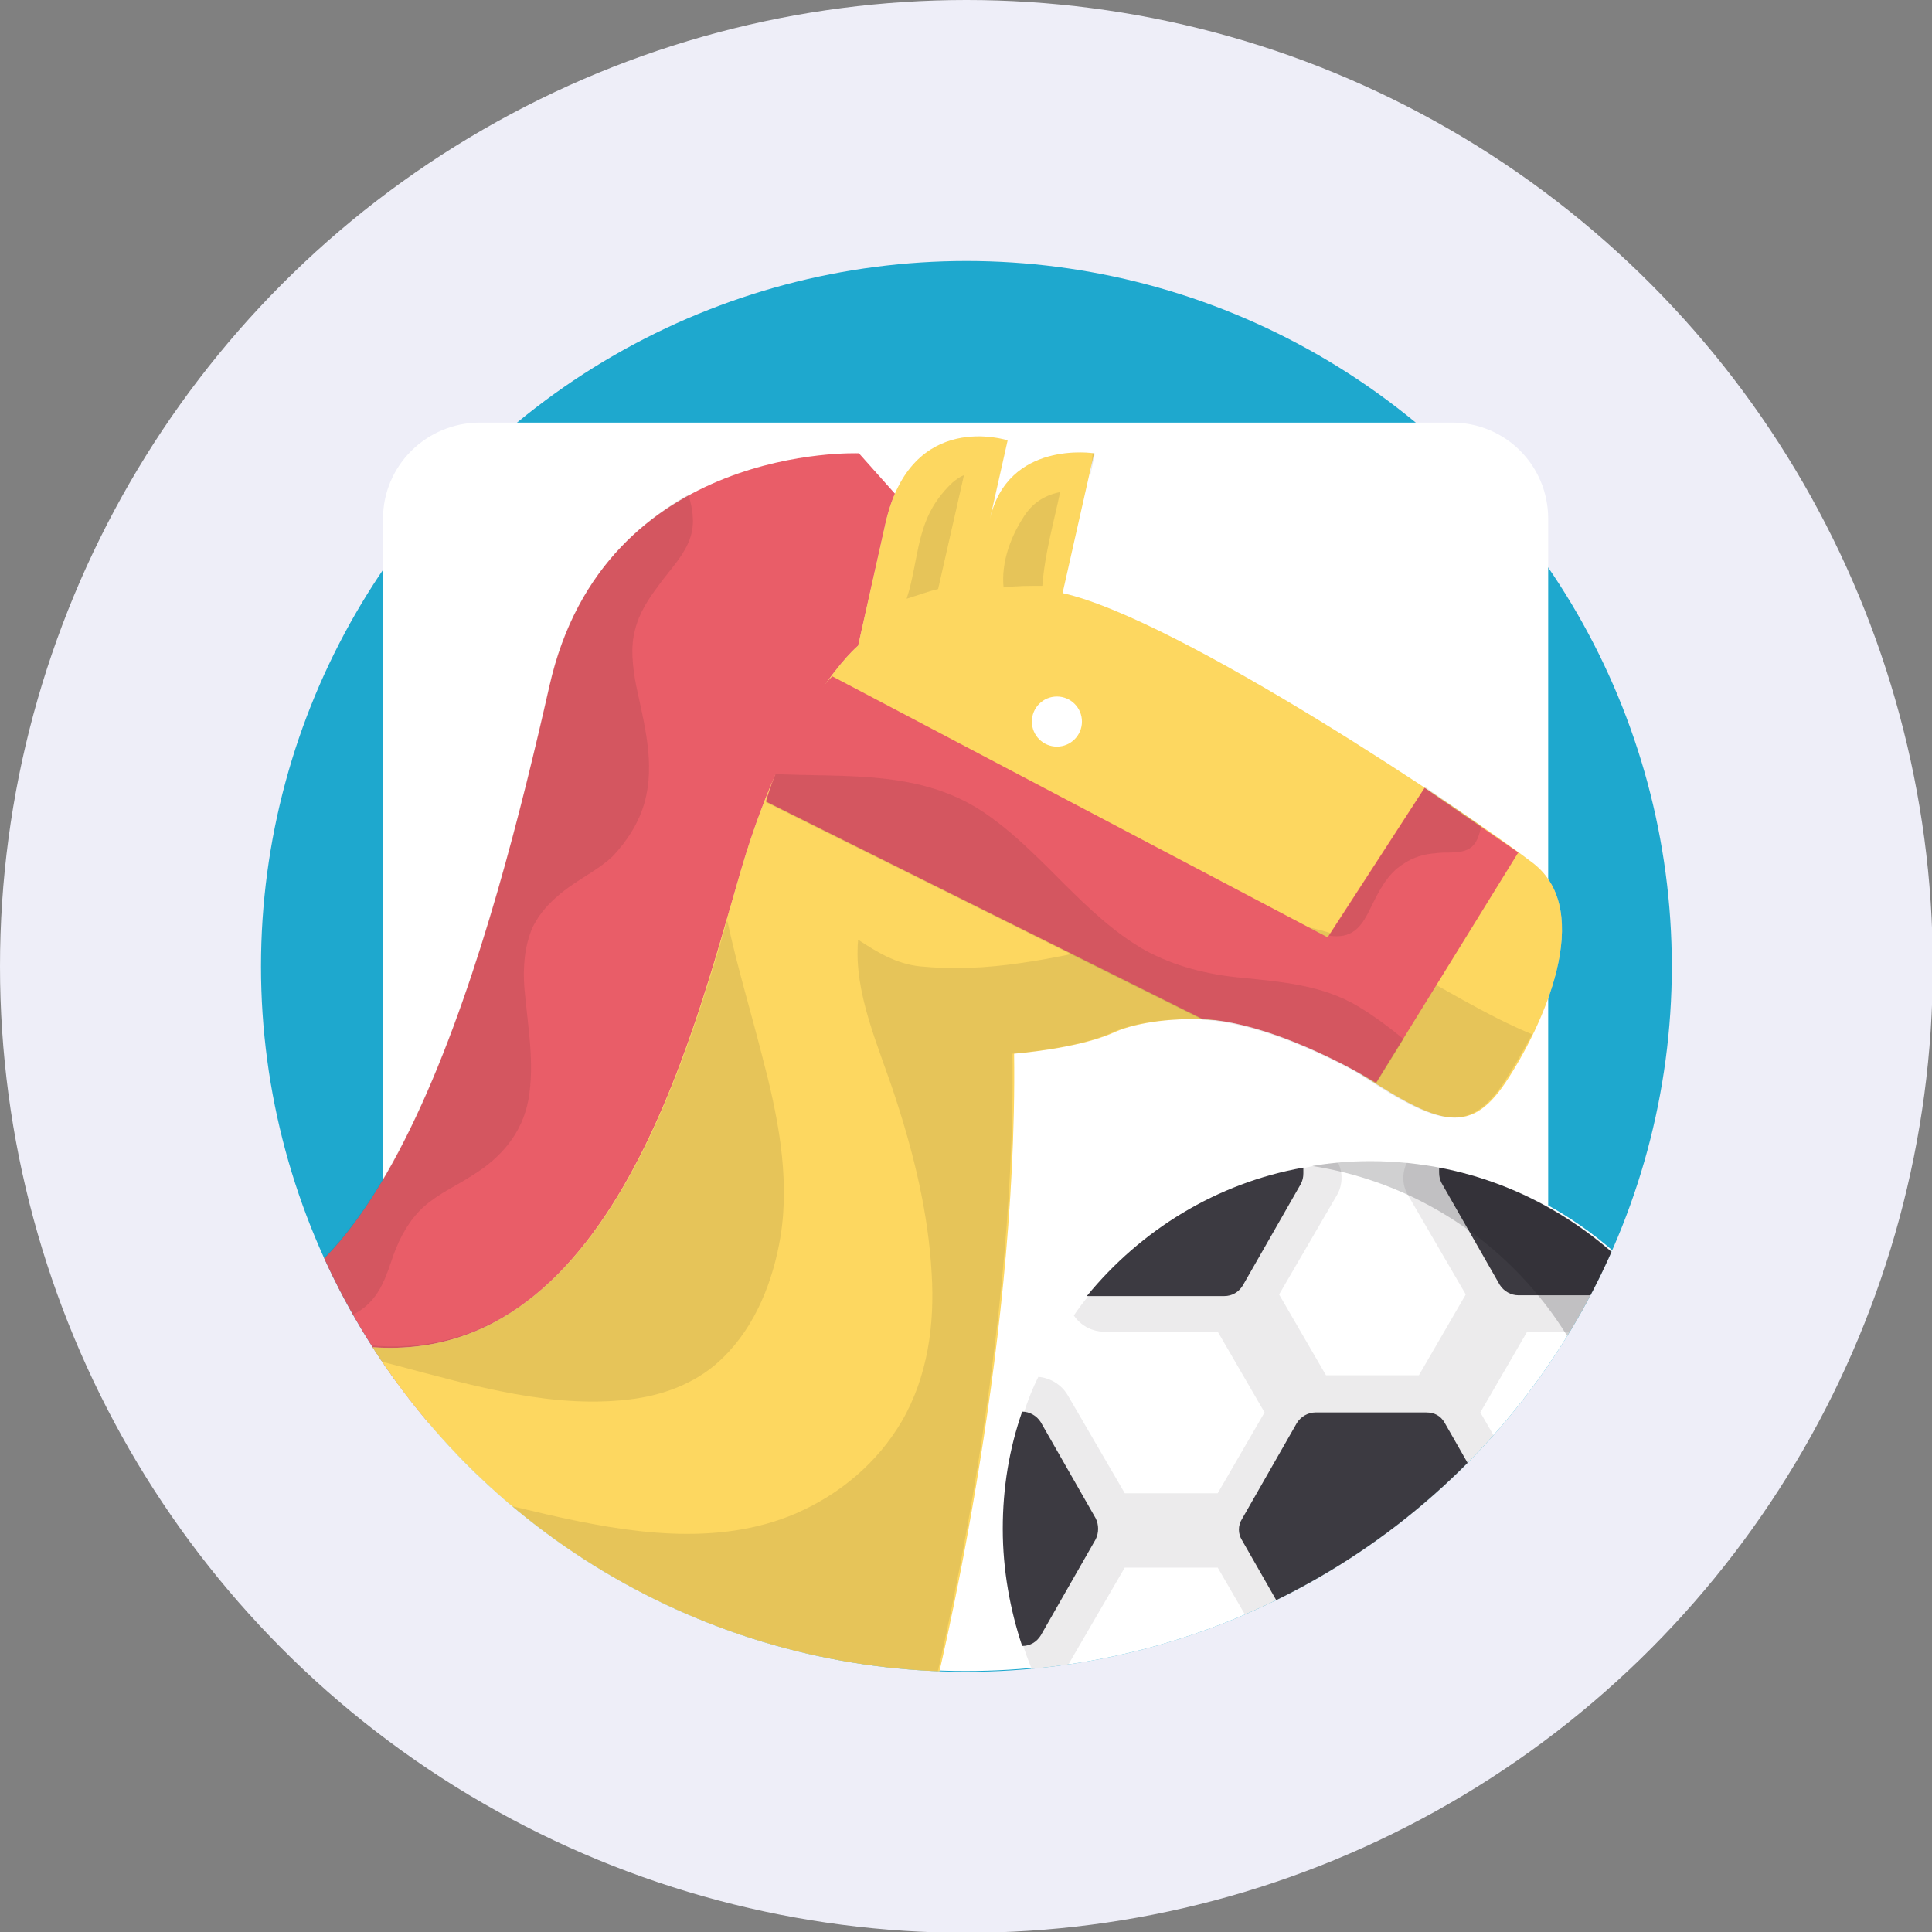
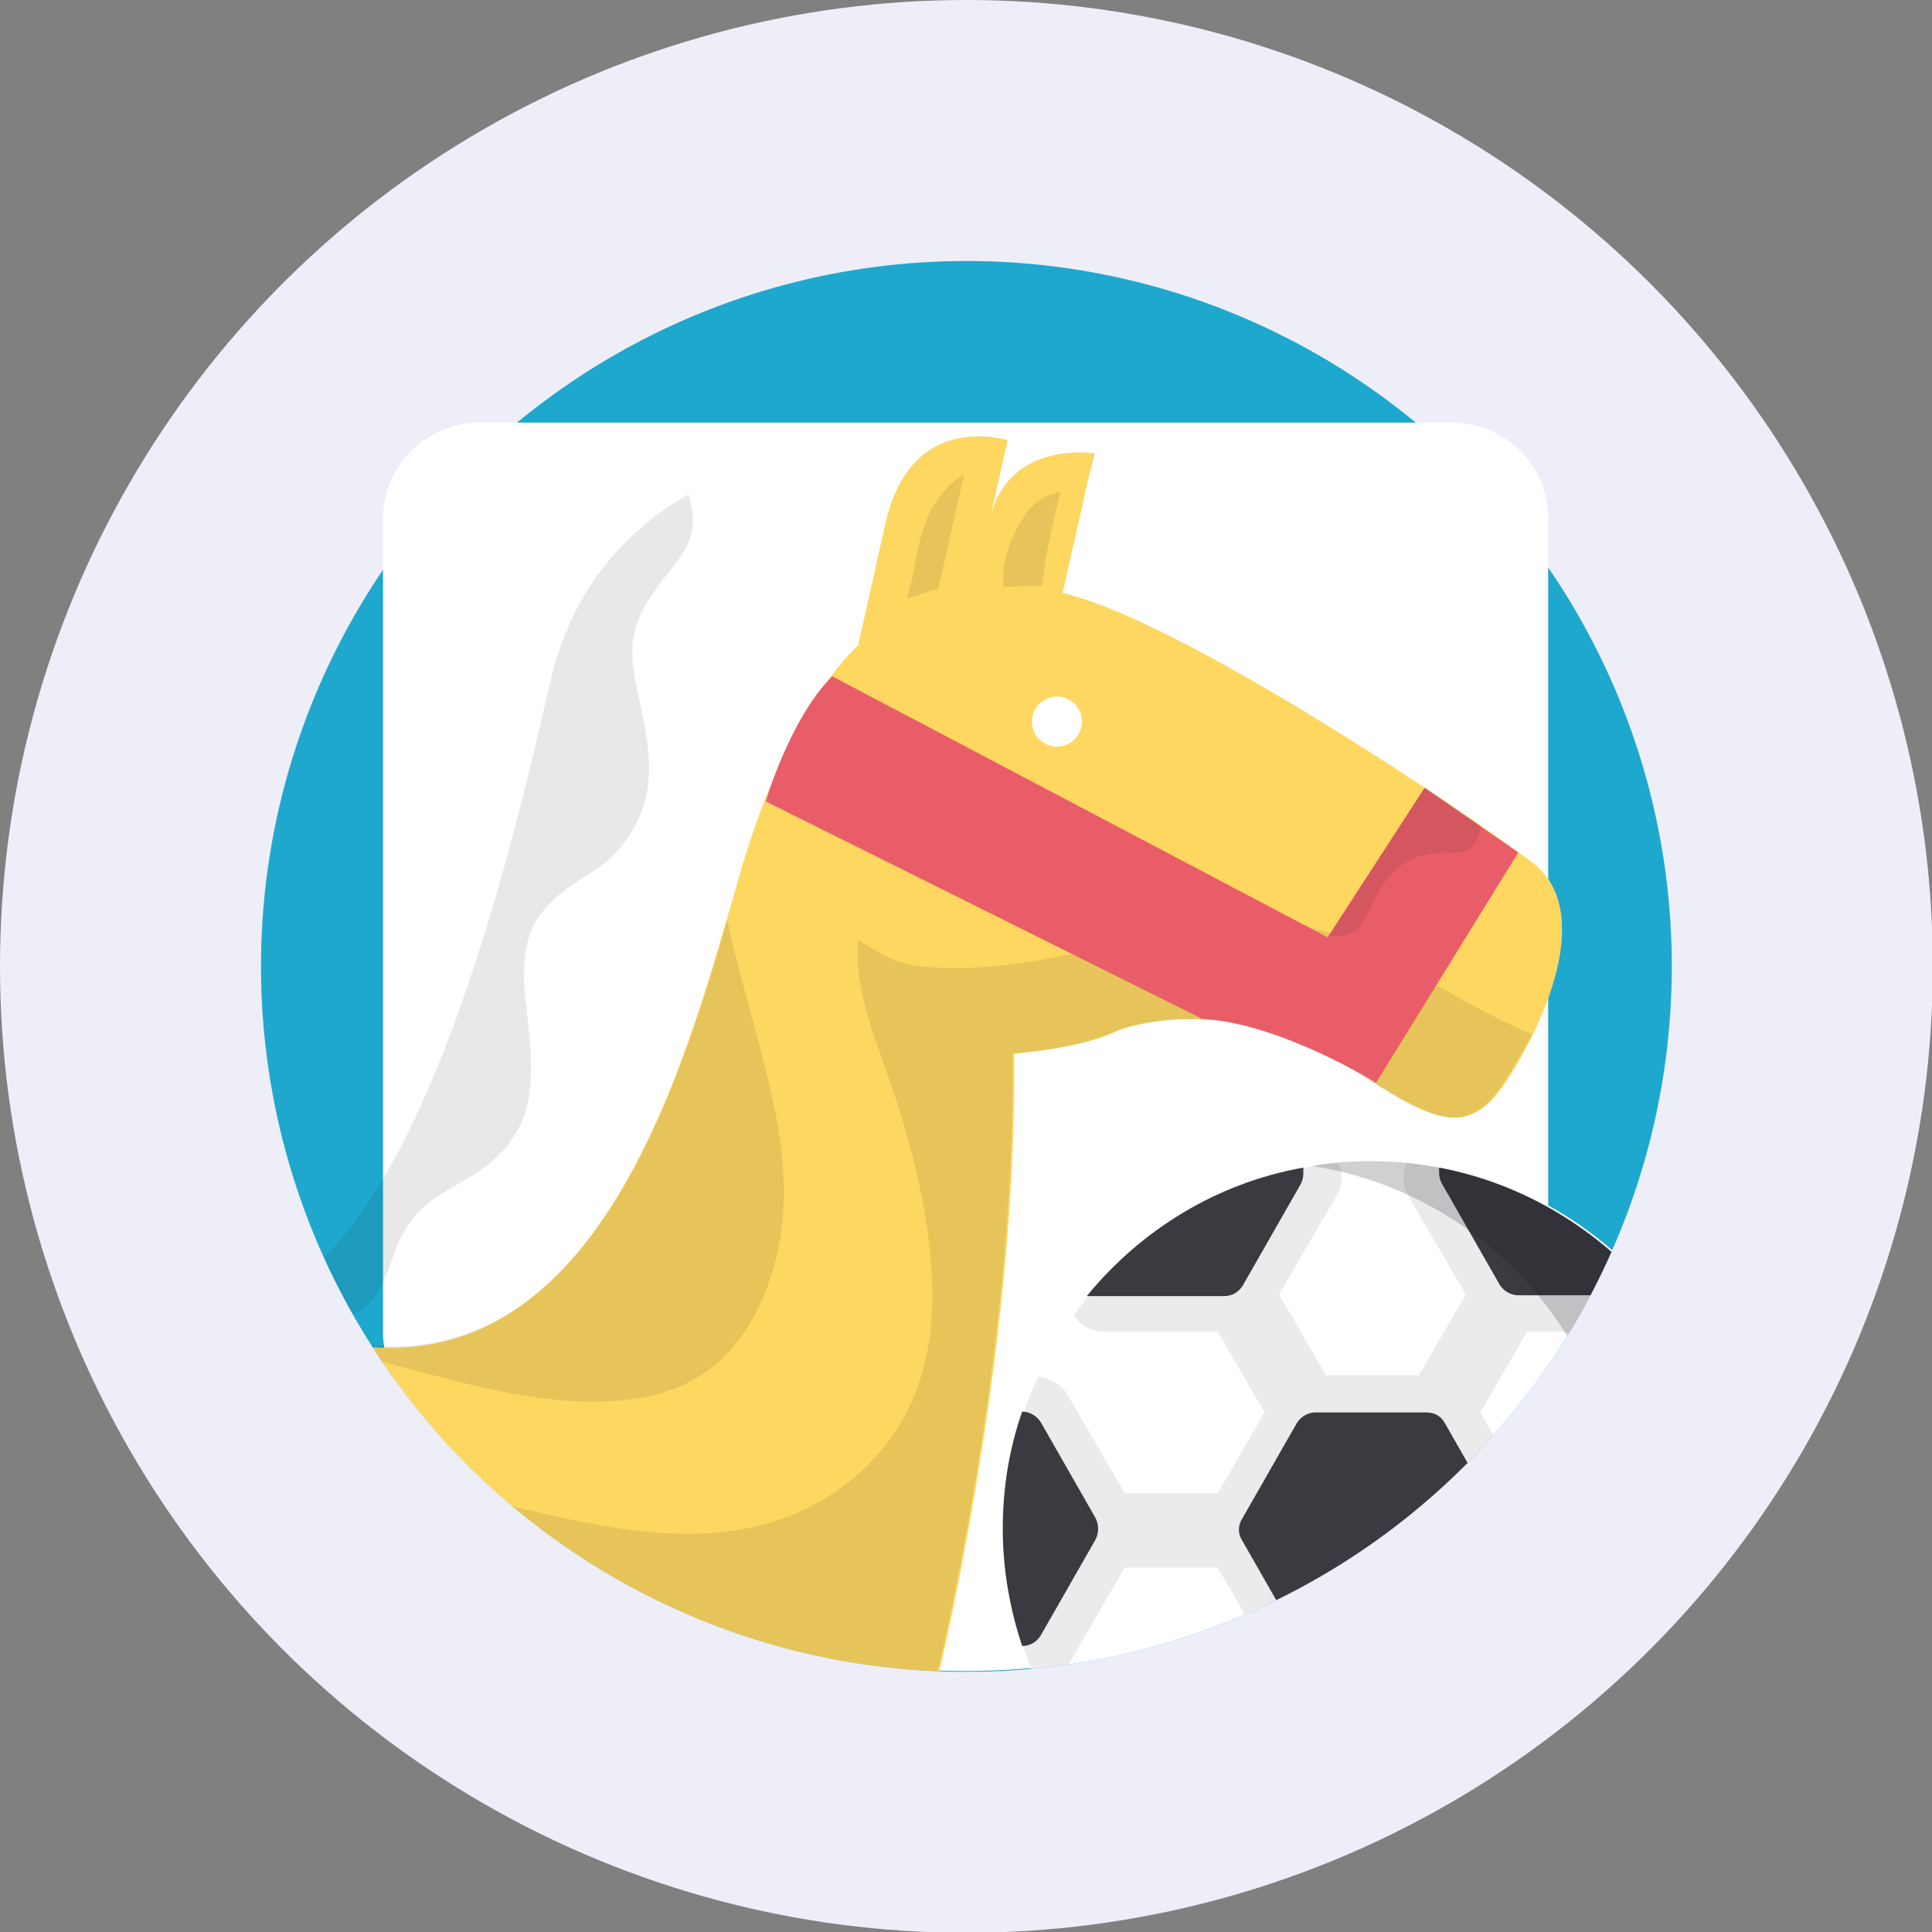
<svg xmlns="http://www.w3.org/2000/svg" xmlns:xlink="http://www.w3.org/1999/xlink" version="1.1" id="Layer_1" x="0px" y="0px" viewBox="0 0 239.1 239.1" style="enable-background:new 0 0 239.1 239.1;" xml:space="preserve">
  <rect x="0" y="0" width="239.1" height="239.1" fill="#808080" stroke="none" />
  <style type="text/css">
	.st0{fill:#EEEEF8;}
	.st1{fill:#DFDFE5;}
	.st2{fill:#899AC8;}
	.st3{fill:#7E90B7;}
	.st4{fill:#FFFFFF;}
	.st5{opacity:0.4;fill:#EEEEF8;}
	.st6{fill:#1EA8CE;}
	.st7{opacity:0.1;fill:#1D1D1B;}
	.st8{clip-path:url(#SVGID_2_);}
	.st9{fill:#FDD760;}
	.st10{opacity:0.28;fill:#FFFFFF;}
	.st11{clip-path:url(#SVGID_4_);}
	.st12{fill:none;stroke:#FFFFFF;stroke-width:10;stroke-miterlimit:10;}
	.st13{opacity:0.1;fill:#3C3A41;}
	.st14{fill:#3C3A41;}
	.st15{opacity:0.2;fill:#17171A;}
	.st16{fill:#E1E1E4;}
	.st17{clip-path:url(#SVGID_6_);}
	.st18{fill:#E95D68;}
	.st19{opacity:0.1;fill:#1D1D1B;enable-background:new    ;}
	.st20{opacity:0.53;fill:#ECF0F1;enable-background:new    ;}
	.st21{fill:#2D303B;}
	.st22{fill:#32CC77;}
	.st23{fill:#1FB25E;}
	.st24{opacity:0.1;fill:#17171A;}
</style>
  <circle class="st0" cx="119.6" cy="119.6" r="119.6" />
  <circle class="st6" cx="119.6" cy="119.6" r="87.3" />
  <path class="st4" d="M47.4,64.2v100.6c0,2.6,0.8,5.1,2.3,7.1c15.9,21.2,41.2,34.9,69.8,34.9s53.9-13.7,69.8-34.9  c1.5-2,2.3-4.6,2.3-7.1V64.2c0-6.6-5.3-11.9-11.9-11.9H59.4C52.8,52.3,47.4,57.6,47.4,64.2z" />
  <g>
    <defs>
      <circle id="SVGID_5_" cx="119.6" cy="119.6" r="87.3" />
    </defs>
    <clipPath id="SVGID_2_">
      <use xlink:href="#SVGID_5_" style="overflow:visible;" />
    </clipPath>
    <g class="st8">
      <g>
-         <path class="st18" d="M112.9,63.5l-6.6-7.4c0,0-31.5-1.3-38.3,28.8c-6.8,30-20.4,82.5-45,77l26.3,16.8l48.3-33.3L112.9,63.5z" />
        <path class="st19" d="M38.7,164.1c2.1-0.2,4.2-0.8,6-2c2.4-1.7,3.1-4.2,4-6.8c0.8-2.2,2-4.4,3.8-6c1.8-1.6,3.9-2.5,5.9-3.8     c3.6-2.2,6.2-5.2,7-9.4c0.8-4.6-0.1-9.2-0.5-13.8c-0.2-2.5,0-5.2,1-7.5c1-2.1,2.7-3.7,4.5-5c1.8-1.3,3.8-2.3,5.4-3.8     c1.8-1.9,3.3-4.2,4-6.8c1.3-4.8-0.1-9.7-1.1-14.5c-0.4-2.2-0.7-4.6-0.1-6.8c0.5-2,1.6-3.7,2.8-5.3c1.4-2,3.4-3.9,4.1-6.3     c0.5-1.7,0.2-3.4-0.3-5.1C78,65.3,70.8,72.3,68,84.8c-6.8,30-20.4,82.5-45,77l2.9,1.8C30.2,163.8,34.4,164.5,38.7,164.1z" />
        <path class="st20" d="M115.7,209.2c0,0,10.3-41.2,9.8-78.8c0,0,7.9-0.6,12.3-2.6c4.5-2.1,17.5-3.5,28.8,3.9     c11.2,7.5,15.1,9.1,19.7,2.3c4.6-6.9,11.2-21.2,3.4-27.2c-7.8-6-43.8-30.2-58.2-33.4l3.9-17.3c0,0-10.7-1.7-12.9,8.2l2.2-9.8     c0,0-11.9-3.9-15.1,10.2l-3.4,15.2c0,0-8.4,7-14.5,27.8c-6.1,20.8-16.5,64.3-49.1,58.6l-19.7-4.5l-5.6,25.1L115.7,209.2z" />
        <path class="st9" d="M115.7,209.2c0,0,10.3-41.2,9.8-78.8c0,0,7.9-0.6,12.3-2.6c4.5-2.1,17.5-3.5,28.8,3.9     c11.2,7.5,15.1,9.1,19.7,2.3c4.6-6.9,11.2-21.2,3.4-27.2c-7.8-6-43.8-30.2-58.2-33.4l3.9-17.3c0,0-10.7-1.7-12.9,8.2l2.2-9.8     c0,0-11.9-3.9-15.1,10.2l-3.4,15.2c0,0-8.4,7-14.5,27.8c-6.1,20.8-16.5,64.3-49.1,58.6l-19.7-4.5l-5.6,25.1L115.7,209.2z" />
        <path class="st19" d="M49.1,169c9.5,2.5,19.6,5.5,29.5,4.1c4.1-0.6,8-2.2,10.9-5.1c4-3.9,6.2-9.5,7.1-15     c1.2-7.5-0.4-15.2-2.3-22.4c-1.4-5.5-3.1-11.1-4.3-16.7c-6.4,22.1-17.7,57.5-47.2,52.2L23,161.7l-0.5,2.3     C31.5,163.9,40.6,166.8,49.1,169z" />
        <path class="st19" d="M134.9,59l0.6-2.9c0,0-0.1,0-0.3,0C135.2,57,135,58,134.9,59z" />
        <path class="st19" d="M126.6,64.1c-1.6,2.5-2.7,5.6-2.4,8.6c1.6-0.2,3.2-0.2,4.8-0.2c0.3-4,1.4-7.8,2.2-11.6     C129.2,61.3,127.7,62.3,126.6,64.1z" />
        <path class="st19" d="M116.1,72.9l3.2-14.1c-0.5,0.2-0.9,0.5-1.4,0.9c-1.3,1.2-2.4,2.7-3.1,4.3c-1.4,3.2-1.5,6.8-2.6,10.1     C113.5,73.7,114.8,73.2,116.1,72.9z" />
        <path class="st19" d="M172.7,119.1c-3.3-1.8-6.8-3.5-10.6-4.3c-4-0.9-8.1-0.6-12.1-0.2c-8,1-15.8,3.5-23.8,4.6     c-4.1,0.6-8.2,0.8-12.3,0.4c-3-0.3-5.4-1.8-7.7-3.3c-0.6,6.6,2.6,13.3,4.6,19.5c2.3,7,4.1,14.4,4.5,21.8     c0.4,6.3-0.5,12.8-3.7,18.3c-3,5.1-7.6,9-13.1,11.4c-9.8,4.2-20.9,2.4-30.9,0.1c-9.5-2.2-18.8-4.7-28.5-6.5     c-4.9-0.9-9.9-1.7-15-1.5c-1.8,0.1-3.6,0.3-5.4,0.7l-1.5,6.8l98.3,22.3c0,0,10.3-41.2,9.8-78.8c0,0,7.9-0.6,12.3-2.6     c4.5-2.1,17.5-3.5,28.8,3.9c11.2,7.5,15.1,9.1,19.7,2.3c1.1-1.7,2.3-3.7,3.5-6C183.8,125.6,178.5,122.2,172.7,119.1z" />
        <path class="st18" d="M103,83.7l61.3,32.3l12-18.5l11.6,8L170.3,134c0,0-11.9-7.4-21.5-7.9l-54-26.9     C94.7,99.2,97.9,88.7,103,83.7z" />
        <path class="st19" d="M164.5,115.8c2.7,0.4,3.9-0.9,5-3.2c1.1-2.2,2.1-4.4,4.2-5.7c1.2-0.8,2.5-1.2,3.9-1.3     c1.3-0.2,2.9,0.1,4.1-0.5c1-0.5,1.4-1.7,1.6-2.9l-6.9-4.8L164.5,115.8C164.4,115.9,164.4,115.9,164.5,115.8z" />
-         <path class="st19" d="M168,124.5c-4.4-2.6-9.4-3-14.4-3.5c-4.2-0.4-8.2-1.4-11.9-3.4c-7.7-4.4-12.7-12.2-20-17.1     c-7.8-5.2-16.8-4.3-25.7-4.7c-0.8,2-1.2,3.5-1.2,3.5l54,26.9c9.6,0.5,21.5,7.9,21.5,7.9l3.4-5.5C171.9,127.1,170,125.7,168,124.5     z" />
        <circle class="st4" cx="130.8" cy="89.3" r="3.1" />
      </g>
      <g>
        <path class="st4" d="M215.1,189.2c0,3.1-0.3,6.1-0.9,9c-0.4,1.9-0.9,3.7-1.4,5.4c-0.5,1.5-1.1,2.9-1.7,4.3     c-1.2,2.6-2.7,5.2-4.3,7.5c-0.6,0.9-1.3,1.8-2,2.6c-1.3,1.6-2.7,3.1-4.2,4.5c-4.9,4.5-10.8,8-17.3,10c-0.8,0.3-1.6,0.5-2.5,0.7     c-0.9,0.2-1.8,0.4-2.7,0.6c-1.3,0.3-2.7,0.4-4.1,0.6c-1.5,0.1-2.9,0.2-4.4,0.2c-1.4,0-2.8-0.1-4.2-0.2c-1.4-0.1-2.7-0.3-4-0.5     c-1.7-0.3-3.4-0.7-5.1-1.2c-6.6-2-12.6-5.5-17.5-10.1c-1.5-1.4-2.9-2.9-4.2-4.5c-0.7-0.8-1.3-1.6-1.9-2.5     c-1.7-2.4-3.1-4.9-4.4-7.5c-0.7-1.4-1.3-2.9-1.8-4.5c-0.5-1.4-0.9-2.8-1.2-4.3c-0.8-3.3-1.2-6.7-1.2-10.2c0-3.5,0.4-6.9,1.2-10.2     c0.3-1.4,0.7-2.9,1.2-4.3c0.5-1.5,1.1-3,1.8-4.5c1.2-2.7,2.7-5.2,4.4-7.5c0.6-0.8,1.2-1.7,1.9-2.5c1.3-1.6,2.7-3.1,4.2-4.5     c5-4.6,10.9-8.1,17.5-10.1c1.7-0.5,3.4-0.9,5.1-1.2c1.3-0.2,2.7-0.4,4-0.6c1.4-0.1,2.8-0.2,4.2-0.2c1.5,0,3,0.1,4.4,0.2     c1.4,0.1,2.7,0.3,4.1,0.6c1.7,0.3,3.5,0.8,5.1,1.3c6.5,2,12.4,5.5,17.3,10c1.5,1.4,2.9,2.9,4.2,4.5c0.8,1,1.6,2,2.3,3.1     c1.5,2.2,2.9,4.6,4,7c0.6,1.4,1.2,2.8,1.7,4.3c0.6,1.8,1.1,3.6,1.4,5.4C214.7,183.1,215.1,186.1,215.1,189.2z" />
        <path class="st13" d="M214.2,180.2c-0.4-1.9-0.9-3.7-1.4-5.4c-0.5-1.5-1.1-2.9-1.7-4.3c-1.1,0.3-2.1,1-2.7,2.1l-7.1,12.2H189     l-5.8-10l5.8-10h14.8c1.3,0,2.4-0.5,3.2-1.4c-0.7-1.1-1.5-2.1-2.3-3.1c-1.3-1.6-2.7-3.1-4.2-4.5H189l-5.8-10     c-1.7-0.5-3.4-1-5.1-1.3c-1.3-0.3-2.7-0.4-4-0.6c-0.6,1.3-0.6,2.8,0.2,4.1l7.1,12.2l-5.8,10h-11.5l-5.8-10l7.1-12.2     c0.8-1.3,0.8-2.9,0.2-4.1c-1.4,0.1-2.7,0.3-4,0.6c-1.7,0.3-3.4,0.7-5.1,1.2l-5.8,10.1h-11.7c-1.5,1.4-2.9,2.9-4.2,4.5     c-0.7,0.8-1.3,1.6-1.9,2.5c0.8,1.2,2.2,2,3.7,2h14.1l5.8,10l-5.8,10h-11.5l-7.1-12.2c-0.8-1.3-2.2-2.1-3.6-2.2     c-0.7,1.4-1.3,2.9-1.8,4.5c-0.5,1.4-0.9,2.8-1.2,4.3l5.9,10.2l-5.9,10.2c0.3,1.4,0.7,2.9,1.2,4.3c0.5,1.5,1.1,3,1.8,4.5     c1.4-0.1,2.8-0.9,3.6-2.2l7.1-12.2h11.5l5.8,10l-5.8,10h-14.1c-1.5,0-2.9,0.8-3.7,2c0.6,0.8,1.2,1.7,1.9,2.5     c1.3,1.6,2.7,3.1,4.2,4.5h11.7l5.8,10.1c1.7,0.5,3.4,0.9,5.1,1.2c1.3,0.2,2.7,0.4,4,0.5c0.6-1.3,0.6-2.8-0.2-4.1l-7.1-12.2     l5.8-10h11.5l5.8,10l-7.1,12.2c-0.8,1.3-0.8,2.8-0.2,4.1c1.4-0.1,2.7-0.3,4.1-0.6c0.9-0.2,1.8-0.4,2.7-0.6     c0.8-0.2,1.7-0.4,2.5-0.7l5.8-10h11.5c1.5-1.4,2.9-2.9,4.2-4.5c0.7-0.9,1.4-1.7,2-2.6c-0.8-1.1-2.1-1.8-3.6-1.8H189l-5.8-10     l5.8-10h12.2l7.1,12.2c0.6,1.1,1.6,1.8,2.7,2.1c0.6-1.4,1.2-2.8,1.7-4.3c0.6-1.8,1.1-3.6,1.4-5.4l-5.2-9L214.2,180.2z      M175.5,199.2h-11.5l-5.8-10l5.8-10h11.5l5.8,10L175.5,199.2z" />
        <path class="st14" d="M161.3,144.5v0.7c0,0.5-0.1,0.9-0.3,1.3l-7.2,12.6c-0.5,0.8-1.3,1.3-2.3,1.3h-17     C141.2,152.2,150.6,146.4,161.3,144.5z" />
        <path class="st14" d="M161.3,232.6v1.4c-10.8-2-20.2-7.7-26.9-15.8h17c0.9,0,1.8,0.5,2.3,1.3L161.3,232.6z" />
        <path class="st14" d="M135.6,190.5l-6.8,11.9c-0.5,0.8-1.3,1.3-2.3,1.3c-1.5-4.5-2.4-9.4-2.4-14.5c0-5.1,0.8-9.9,2.4-14.5     c0.9,0,1.8,0.5,2.3,1.3l6.8,11.9C136,188.7,136,189.7,135.6,190.5z" />
        <path class="st14" d="M204.7,160.3h-16.8c-0.9,0-1.8-0.5-2.3-1.3l-7.2-12.6c-0.2-0.4-0.3-0.8-0.3-1.3v-0.6     C188.7,146.5,198,152.3,204.7,160.3z" />
        <path class="st14" d="M204.7,218.1c-6.1,7.4-14.4,12.8-24,15.2c-0.9,0.2-1.8,0.4-2.7,0.6v-0.6c0-0.5,0.1-0.9,0.3-1.3l7.2-12.6     c0.5-0.8,1.3-1.3,2.3-1.3L204.7,218.1L204.7,218.1z" />
-         <path class="st14" d="M215.1,189.2c0,5.1-0.8,9.9-2.3,14.5h-0.6l-7.6-13.2c-0.5-0.8-0.5-1.8,0-2.6l7.6-13.2h0.6     C214.2,179.3,215.1,184.2,215.1,189.2z" />
        <path class="st14" d="M176.5,174.8h-13.7c-0.9,0-1.8,0.5-2.3,1.3l-6.8,11.9c-0.5,0.8-0.5,1.8,0,2.6l6.8,11.9     c0.5,0.8,1.3,1.3,2.3,1.3h13.7c0.9,0,1.8-0.5,2.3-1.3l6.8-11.9c0.5-0.8,0.5-1.8,0-2.6l-6.8-11.9     C178.3,175.2,177.5,174.8,176.5,174.8z" />
        <path class="st15" d="M215.1,189.2c0,25.1-20.4,45.5-45.5,45.5c-2.4,0-4.8-0.2-7.2-0.6c21.7-3.4,38.3-22.2,38.3-44.9     c0-22.7-16.6-41.5-38.3-44.9c2.3-0.4,4.7-0.6,7.2-0.6C194.7,143.7,215.1,164.1,215.1,189.2z" />
      </g>
    </g>
  </g>
</svg>